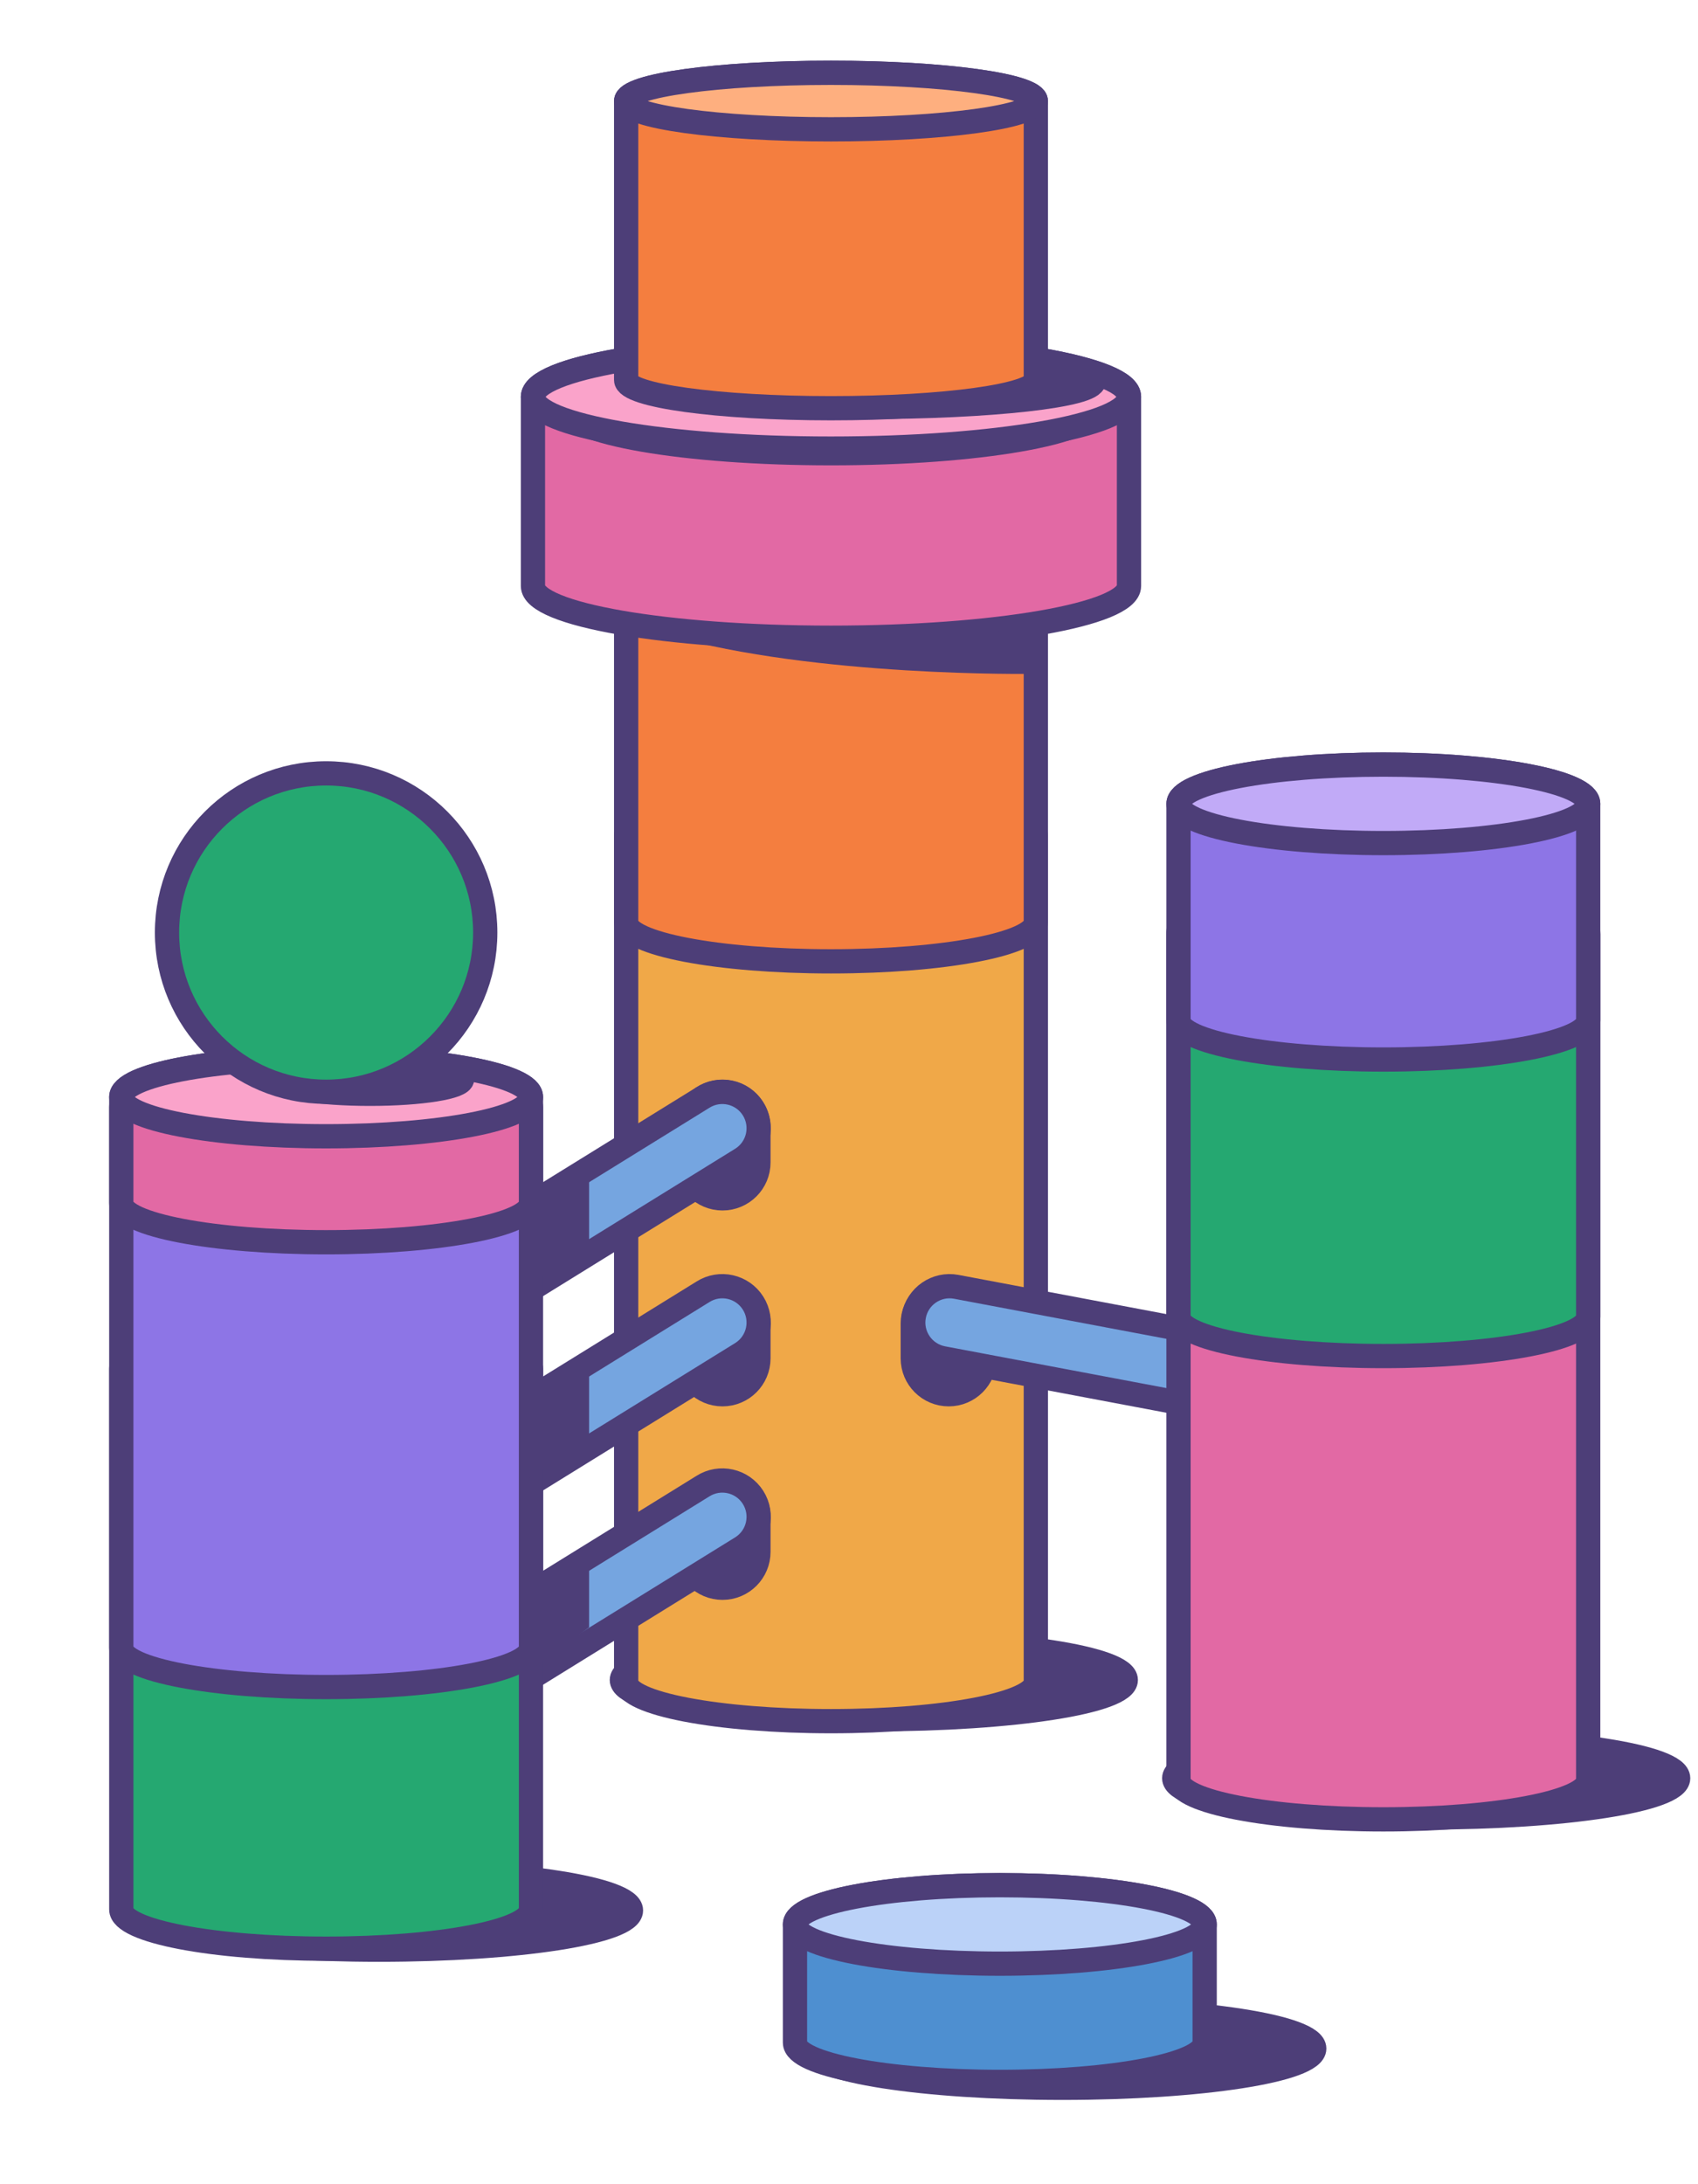
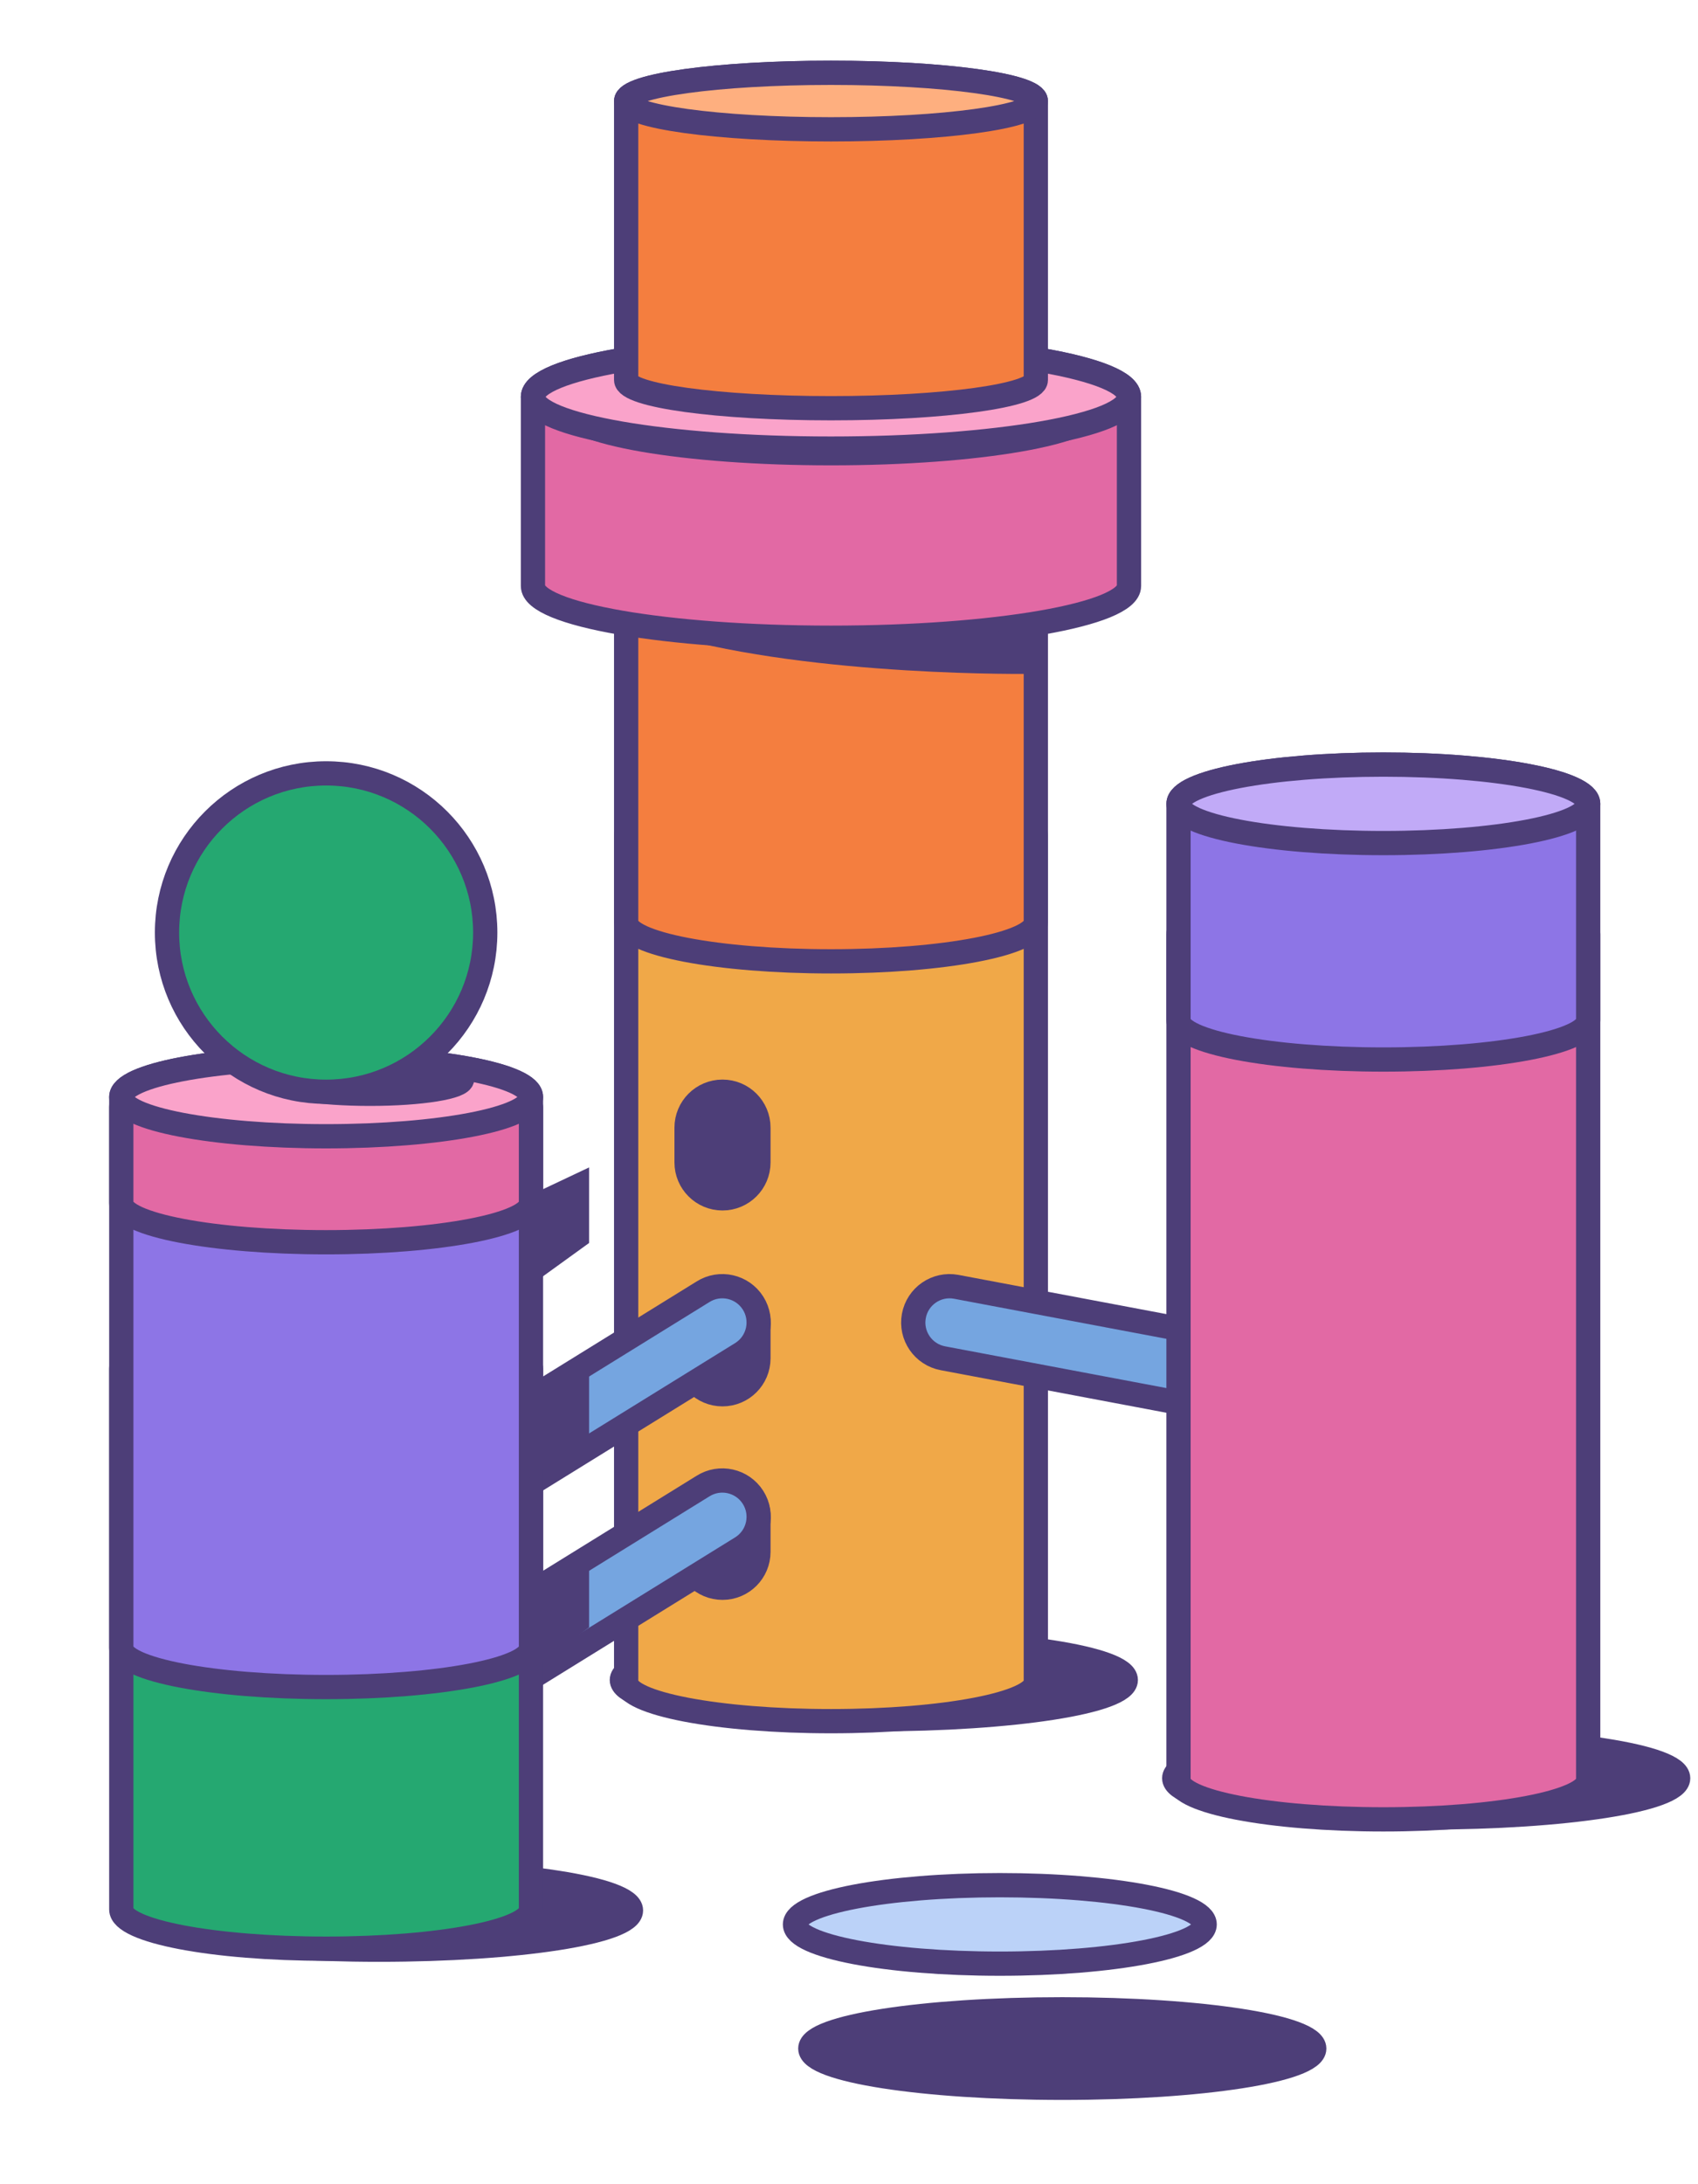
<svg xmlns="http://www.w3.org/2000/svg" width="70" height="90" viewBox="0 0 70 90" fill="none">
  <path d="M15.625 80.337C21.362 80.337 26.012 79.613 26.012 78.72C26.012 77.827 21.362 77.103 15.625 77.103C9.888 77.103 5.237 77.827 5.237 78.72C5.237 79.613 9.888 80.337 15.625 80.337Z" fill="#4D3E78" stroke="#4D3E78" stroke-miterlimit="10" stroke-linejoin="round" />
  <path d="M36.023 70.843C41.76 70.843 46.411 70.119 46.411 69.225C46.411 68.332 41.76 67.608 36.023 67.608C30.286 67.608 25.636 68.332 25.636 69.225C25.636 70.119 30.286 70.843 36.023 70.843Z" fill="#4D3E78" stroke="#4D3E78" stroke-miterlimit="10" stroke-linejoin="round" />
  <path d="M34.258 32.83C29.594 32.83 25.813 33.554 25.813 34.447V45.228V56.725V69.304C25.813 70.197 29.594 70.921 34.258 70.921C38.921 70.921 42.702 70.197 42.702 69.304V56.725V45.228V34.447C42.702 33.554 38.921 32.83 34.258 32.83Z" fill="#F0A848" stroke="#4D3E78" stroke-miterlimit="10" stroke-linejoin="round" />
  <path d="M31.266 46.465C31.266 45.647 30.603 44.984 29.785 44.984C28.967 44.984 28.304 45.647 28.304 46.465C28.304 46.724 28.304 47.637 28.304 47.897C28.304 48.715 28.967 49.378 29.785 49.378C30.603 49.378 31.266 48.715 31.266 47.897C31.266 47.637 31.266 46.724 31.266 46.465Z" fill="#4D3E78" stroke="#4D3E78" stroke-miterlimit="10" stroke-linejoin="round" />
  <path d="M31.266 54.537C31.266 53.719 30.603 53.056 29.785 53.056C28.967 53.056 28.304 53.719 28.304 54.537C28.304 54.797 28.304 55.709 28.304 55.969C28.304 56.787 28.967 57.45 29.785 57.45C30.603 57.45 31.266 56.787 31.266 55.969C31.266 55.709 31.266 54.797 31.266 54.537Z" fill="#4D3E78" stroke="#4D3E78" stroke-miterlimit="10" stroke-linejoin="round" />
-   <path d="M40.591 54.537C40.591 53.719 39.928 53.056 39.11 53.056C38.292 53.056 37.629 53.719 37.629 54.537C37.629 54.797 37.629 55.709 37.629 55.969C37.629 56.787 38.292 57.45 39.11 57.45C39.928 57.45 40.591 56.787 40.591 55.969C40.591 55.709 40.591 54.797 40.591 54.537Z" fill="#4D3E78" stroke="#4D3E78" stroke-miterlimit="10" stroke-linejoin="round" />
  <path d="M31.266 62.511C31.266 61.693 30.603 61.03 29.785 61.03C28.967 61.03 28.304 61.693 28.304 62.511C28.304 62.771 28.304 63.684 28.304 63.943C28.304 64.761 28.967 65.424 29.785 65.424C30.603 65.424 31.266 64.761 31.266 63.943C31.266 63.684 31.266 62.771 31.266 62.511Z" fill="#4D3E78" stroke="#4D3E78" stroke-miterlimit="10" stroke-linejoin="round" />
  <path d="M8.172 77.623C7.473 78.065 6.548 77.857 6.106 77.159C5.664 76.46 5.871 75.535 6.57 75.093L28.978 61.236C29.677 60.794 30.601 61.002 31.044 61.7C31.486 62.399 31.279 63.324 30.58 63.766L8.172 77.623Z" fill="#75A5E0" stroke="#4D3E78" stroke-miterlimit="10" stroke-linejoin="round" />
  <path d="M8.172 69.616C7.473 70.059 6.548 69.851 6.106 69.153C5.664 68.454 5.871 67.529 6.57 67.087L28.978 53.23C29.677 52.788 30.601 52.996 31.044 53.694C31.486 54.393 31.279 55.318 30.58 55.76L8.172 69.616Z" fill="#75A5E0" stroke="#4D3E78" stroke-miterlimit="10" stroke-linejoin="round" />
  <path d="M38.874 55.968C38.061 55.817 37.523 55.036 37.674 54.223C37.824 53.41 38.605 52.873 39.418 53.023L54.972 55.955C55.785 56.105 56.322 56.886 56.172 57.699C56.022 58.513 55.241 59.05 54.428 58.9L38.874 55.968Z" fill="#75A5E0" stroke="#4D3E78" stroke-miterlimit="10" stroke-linejoin="round" />
-   <path d="M8.172 61.611C7.473 62.053 6.548 61.846 6.106 61.147C5.664 60.449 5.871 59.523 6.57 59.081L28.978 45.224C29.677 44.782 30.601 44.99 31.044 45.688C31.486 46.387 31.279 47.312 30.58 47.754L8.172 61.611Z" fill="#75A5E0" stroke="#4D3E78" stroke-miterlimit="10" stroke-linejoin="round" />
  <path d="M25.813 37.995C25.813 38.888 29.594 39.612 34.258 39.612C38.921 39.612 42.702 38.888 42.702 37.995V20.367C42.702 19.474 38.921 18.75 34.258 18.75C29.594 18.75 25.813 19.474 25.813 20.367V37.995Z" fill="#F47E3F" stroke="#4D3E78" stroke-miterlimit="10" stroke-linejoin="round" />
  <path d="M34.257 21.984C38.921 21.984 42.702 21.26 42.702 20.367C42.702 19.474 38.921 18.75 34.257 18.75C29.594 18.75 25.813 19.474 25.813 20.367C25.813 21.26 29.594 21.984 34.257 21.984Z" fill="#FFC8A3" stroke="#4D3E78" stroke-miterlimit="10" stroke-linejoin="round" />
  <path d="M58.795 74.889C64.532 74.889 69.182 74.165 69.182 73.272C69.182 72.379 64.532 71.654 58.795 71.654C53.058 71.654 48.407 72.379 48.407 73.272C48.407 74.165 53.058 74.889 58.795 74.889Z" fill="#4D3E78" stroke="#4D3E78" stroke-miterlimit="10" stroke-linejoin="round" />
  <path d="M43.792 86.028C49.529 86.028 54.18 85.304 54.18 84.411C54.18 83.518 49.529 82.794 43.792 82.794C38.055 82.794 33.405 83.518 33.405 84.411C33.405 85.304 38.055 86.028 43.792 86.028Z" fill="#4D3E78" stroke="#4D3E78" stroke-miterlimit="10" stroke-linejoin="round" />
  <path d="M57.029 36.876C52.365 36.876 48.584 37.599 48.584 38.492V49.274V60.771V73.35C48.584 74.243 52.365 74.967 57.029 74.967C61.693 74.967 65.473 74.243 65.473 73.35V60.771V49.274V38.493C65.473 37.599 61.693 36.876 57.029 36.876Z" fill="#E269A4" stroke="#4D3E78" stroke-miterlimit="10" stroke-linejoin="round" />
-   <path d="M48.584 54.258C48.584 55.152 52.365 55.876 57.029 55.876C61.693 55.876 65.473 55.152 65.473 54.258V38.417C65.473 37.524 61.693 36.8 57.029 36.8C52.365 36.8 48.584 37.524 48.584 38.417V54.258Z" fill="#25A871" stroke="#4D3E78" stroke-miterlimit="10" stroke-linejoin="round" />
  <path d="M48.584 42.041C48.584 42.934 52.365 43.658 57.029 43.658C61.693 43.658 65.473 42.934 65.473 42.041V33.122C65.473 32.229 61.693 31.505 57.029 31.505C52.365 31.505 48.584 32.229 48.584 33.122V42.041Z" fill="#8D75E6" stroke="#4D3E78" stroke-miterlimit="10" stroke-linejoin="round" />
  <path d="M57.029 34.739C61.693 34.739 65.473 34.015 65.473 33.122C65.473 32.229 61.693 31.505 57.029 31.505C52.365 31.505 48.584 32.229 48.584 33.122C48.584 34.015 52.365 34.739 57.029 34.739Z" fill="#C1AAF7" stroke="#4D3E78" stroke-miterlimit="10" stroke-linejoin="round" />
-   <path d="M32.773 84.168C32.773 85.061 36.554 85.785 41.218 85.785C45.882 85.785 49.662 85.061 49.662 84.168V79.296C49.662 78.402 45.882 77.678 41.218 77.678C36.554 77.678 32.773 78.402 32.773 79.296V84.168Z" fill="#4E8FD0" stroke="#4D3E78" stroke-miterlimit="10" stroke-linejoin="round" />
  <path d="M41.218 80.913C45.882 80.913 49.662 80.189 49.662 79.296C49.662 78.403 45.882 77.679 41.218 77.679C36.554 77.679 32.773 78.403 32.773 79.296C32.773 80.189 36.554 80.913 41.218 80.913Z" fill="#BBD2F8" stroke="#4D3E78" stroke-miterlimit="10" stroke-linejoin="round" />
  <path d="M5 78.679C5 79.572 8.781 80.296 13.444 80.296C18.108 80.296 21.889 79.572 21.889 78.679V56.4C21.889 55.507 18.108 54.783 13.444 54.783C8.781 54.783 5 55.507 5 56.4V78.679Z" fill="#25A871" stroke="#4D3E78" stroke-miterlimit="10" stroke-linejoin="round" />
-   <path d="M5 67.898C5 68.791 8.781 69.515 13.444 69.515C18.108 69.515 21.889 68.791 21.889 67.898V45.619C21.889 44.726 18.108 44.002 13.444 44.002C8.781 44.002 5 44.726 5 45.619V67.898Z" fill="#8D75E6" stroke="#4D3E78" stroke-miterlimit="10" stroke-linejoin="round" />
+   <path d="M5 67.898C5 68.791 8.781 69.515 13.444 69.515C18.108 69.515 21.889 68.791 21.889 67.898V45.619C8.781 44.002 5 44.726 5 45.619V67.898Z" fill="#8D75E6" stroke="#4D3E78" stroke-miterlimit="10" stroke-linejoin="round" />
  <path d="M5 49.57C5 50.463 8.781 51.187 13.444 51.187C18.108 51.187 21.889 50.463 21.889 49.57V45.203C21.889 44.31 18.108 43.586 13.444 43.586C8.781 43.586 5 44.31 5 45.203V49.57Z" fill="#E269A4" stroke="#4D3E78" stroke-miterlimit="10" stroke-linejoin="round" />
  <path d="M13.444 46.82C18.108 46.82 21.889 46.096 21.889 45.203C21.889 44.31 18.108 43.586 13.444 43.586C8.781 43.586 5 44.31 5 45.203C5 46.096 8.781 46.82 13.444 46.82Z" fill="#FAA3CA" stroke="#4D3E78" stroke-miterlimit="10" stroke-linejoin="round" />
  <path d="M21.85 49.254V52.977L24.286 51.217V48.103L21.85 49.254Z" fill="#4D3E78" />
  <path d="M21.85 57.174V60.897L24.286 59.137V56.023L21.85 57.174Z" fill="#4D3E78" />
  <path d="M21.85 65.093V68.816L24.286 67.056V63.942L21.85 65.093Z" fill="#4D3E78" />
  <path d="M46.543 16.352C46.543 15.174 41.042 14.219 34.257 14.219C27.471 14.219 21.971 15.174 21.971 16.352C21.971 16.832 21.971 23.664 21.971 24.145C21.971 25.323 27.471 26.278 34.257 26.278C41.042 26.278 46.543 25.323 46.543 24.145C46.543 23.664 46.543 16.832 46.543 16.352Z" fill="#E269A4" stroke="#4D3E78" stroke-miterlimit="10" stroke-linejoin="round" />
  <path d="M34.258 18.675C40.311 18.675 45.217 17.823 45.217 16.773C45.217 15.722 40.311 14.87 34.258 14.87C28.205 14.87 23.298 15.722 23.298 16.773C23.298 17.823 28.205 18.675 34.258 18.675Z" fill="#FFBFDB" stroke="#4D3E78" stroke-miterlimit="10" stroke-linejoin="round" />
  <path d="M34.257 18.485C41.042 18.485 46.543 17.53 46.543 16.352C46.543 15.174 41.042 14.219 34.257 14.219C27.471 14.219 21.971 15.174 21.971 16.352C21.971 17.53 27.471 18.485 34.257 18.485Z" fill="#FAA3CA" stroke="#4D3E78" stroke-miterlimit="10" stroke-linejoin="round" />
  <path d="M27.543 26.174C27.543 26.174 31.836 26.521 35.09 26.452C38.345 26.382 42.638 25.829 42.638 25.829L42.568 27.767C42.568 27.767 33.636 27.906 27.543 26.174Z" fill="#4D3E78" />
  <path d="M15.254 45.07C17.351 45.07 19.051 44.797 19.051 44.459C19.051 44.122 17.351 43.849 15.254 43.849C13.157 43.849 11.457 44.122 11.457 44.459C11.457 44.797 13.157 45.07 15.254 45.07Z" fill="#4D3E78" stroke="#4D3E78" stroke-miterlimit="10" stroke-linejoin="round" />
-   <path d="M35.605 16.771C40.844 16.771 45.09 16.295 45.09 15.709C45.09 15.122 40.844 14.647 35.605 14.647C30.367 14.647 26.12 15.122 26.12 15.709C26.12 16.295 30.367 16.771 35.605 16.771Z" fill="#4D3E78" stroke="#4D3E78" stroke-miterlimit="10" stroke-linejoin="round" />
  <path d="M13.444 44.986C17.067 44.986 20.004 42.049 20.004 38.426C20.004 34.803 17.067 31.867 13.444 31.867C9.822 31.867 6.885 34.803 6.885 38.426C6.885 42.049 9.822 44.986 13.444 44.986Z" fill="#25A871" stroke="#4D3E78" stroke-miterlimit="10" stroke-linejoin="round" />
  <path d="M25.813 15.656C25.813 16.3 29.594 16.821 34.258 16.821C38.921 16.821 42.702 16.3 42.702 15.656V4.165C42.702 3.521 38.921 3 34.258 3C29.594 3 25.813 3.521 25.813 4.165V15.656Z" fill="#F47E3F" stroke="#4D3E78" stroke-miterlimit="10" stroke-linejoin="round" />
  <path d="M34.257 5.329C38.921 5.329 42.702 4.808 42.702 4.165C42.702 3.521 38.921 3 34.257 3C29.594 3 25.813 3.521 25.813 4.165C25.813 4.808 29.594 5.329 34.257 5.329Z" fill="#FEAF7F" stroke="#4D3E78" stroke-miterlimit="10" stroke-linejoin="round" />
</svg>